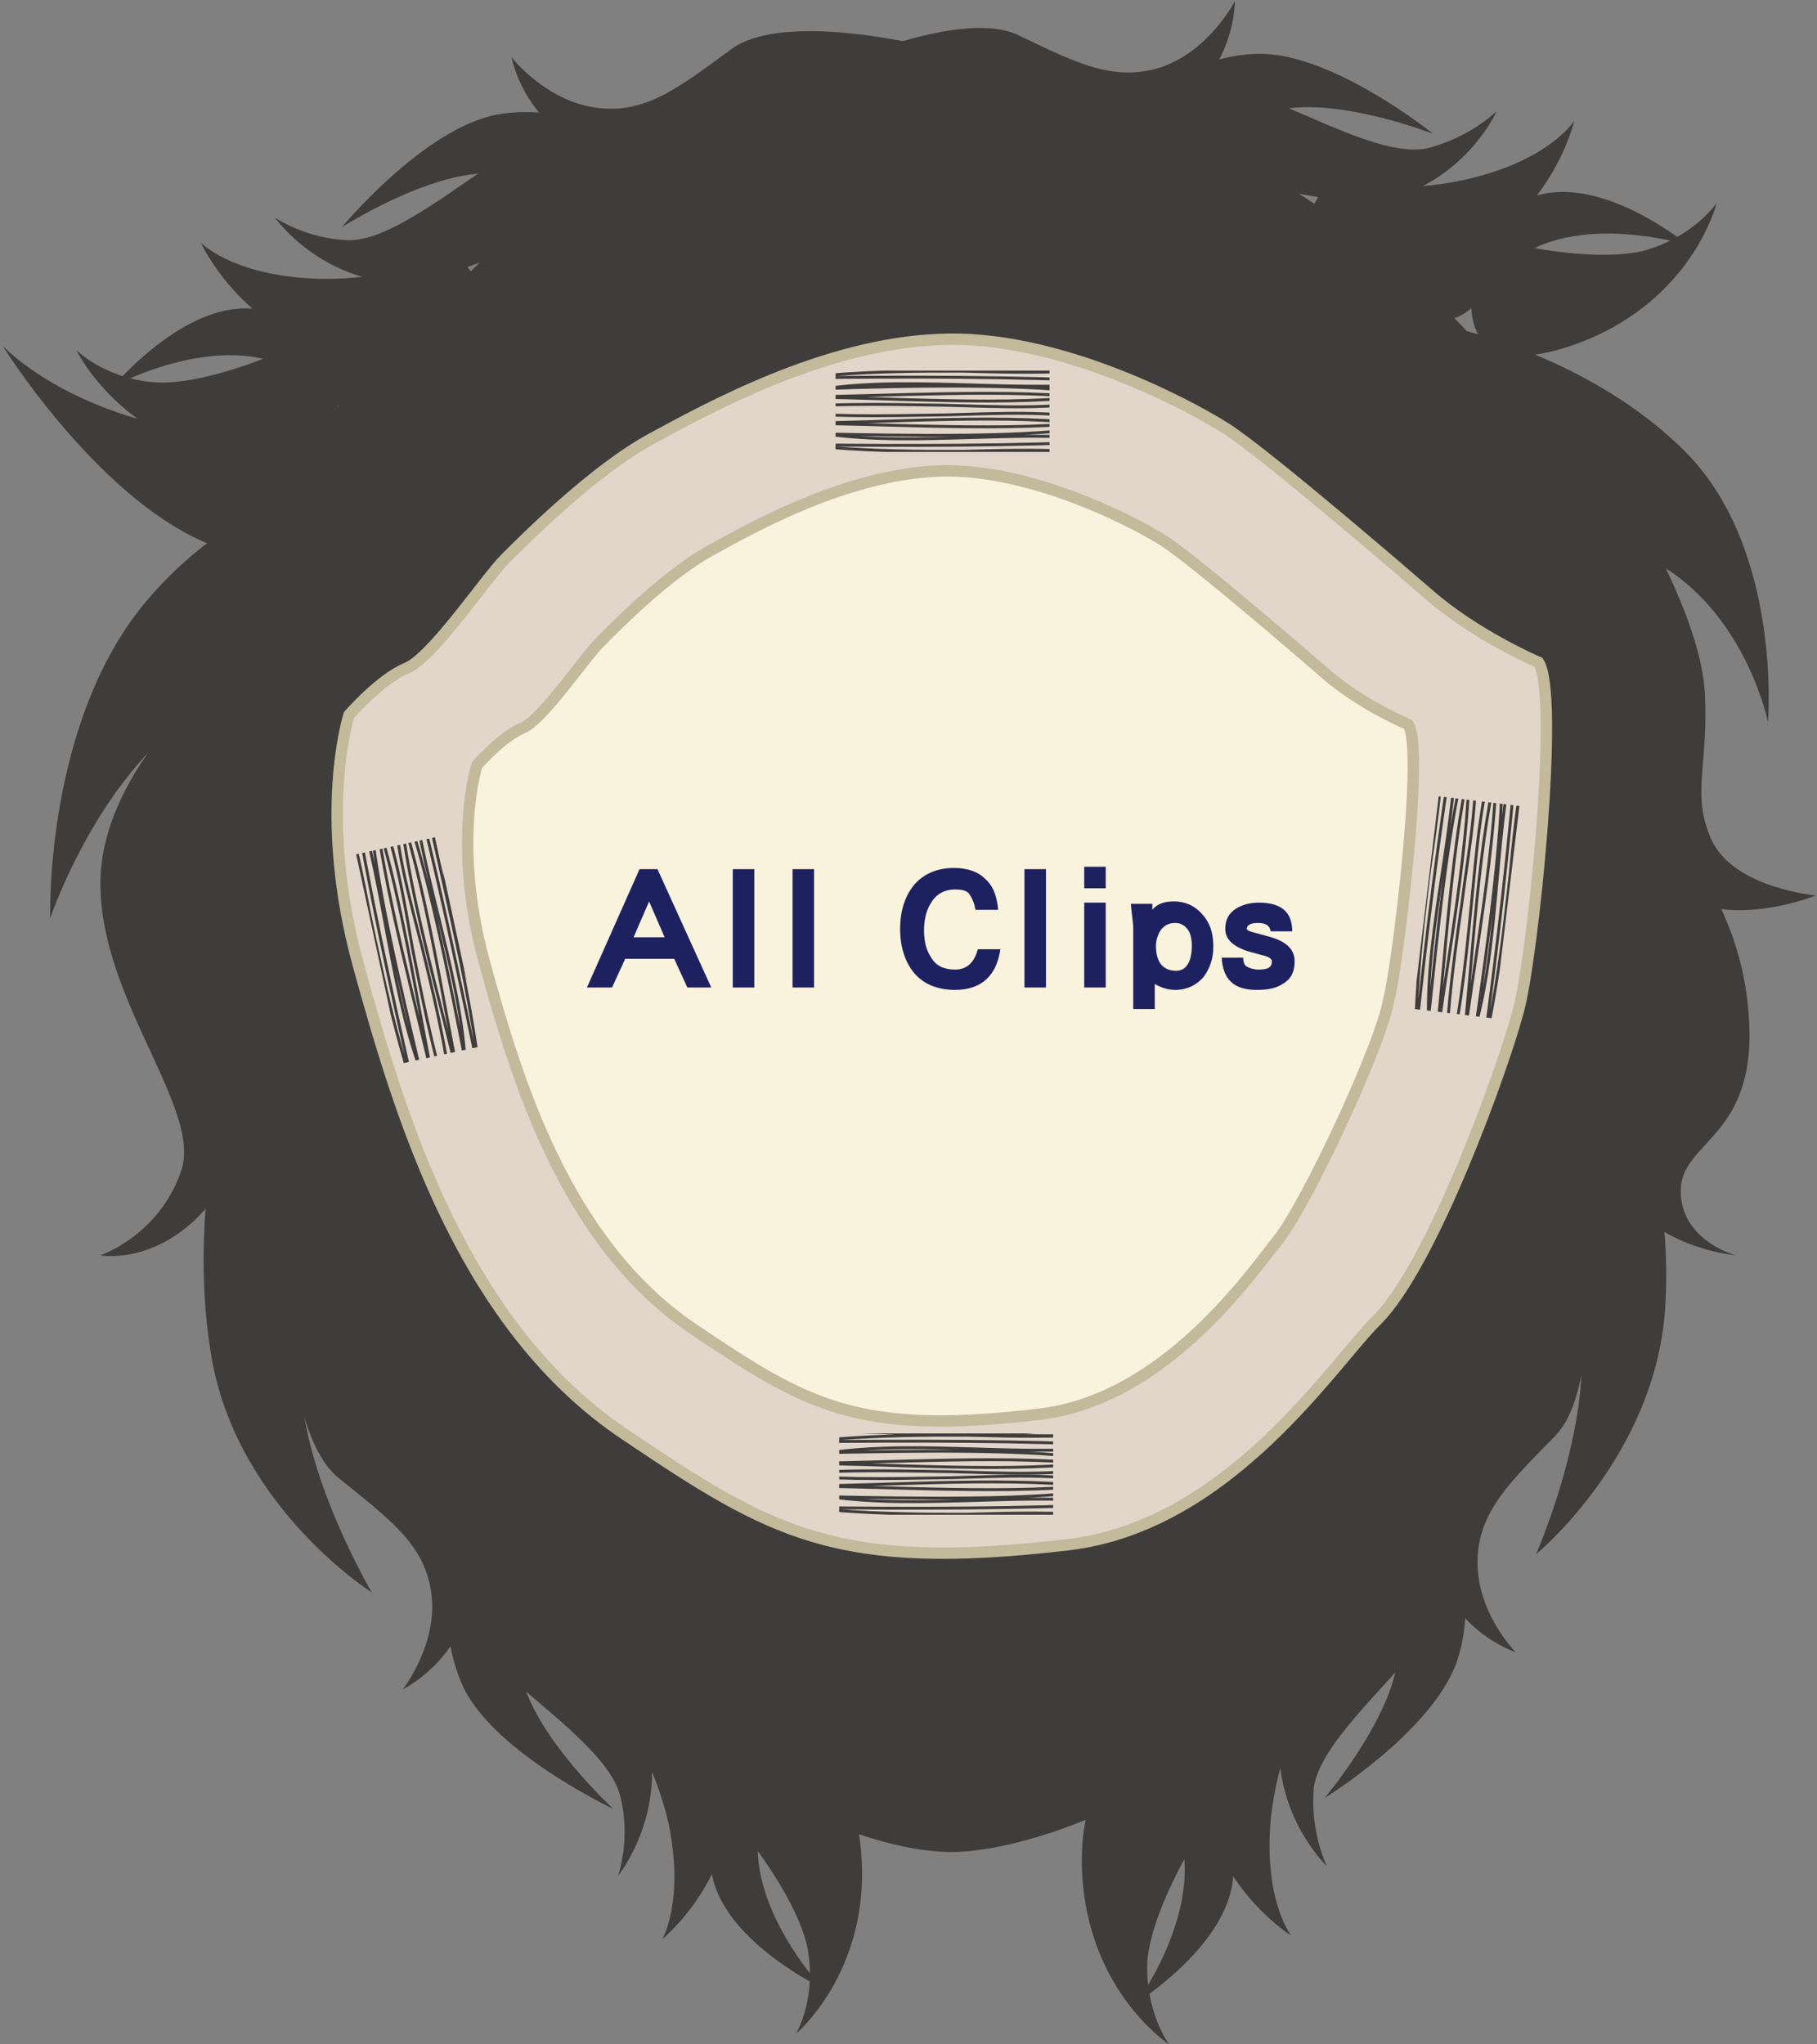
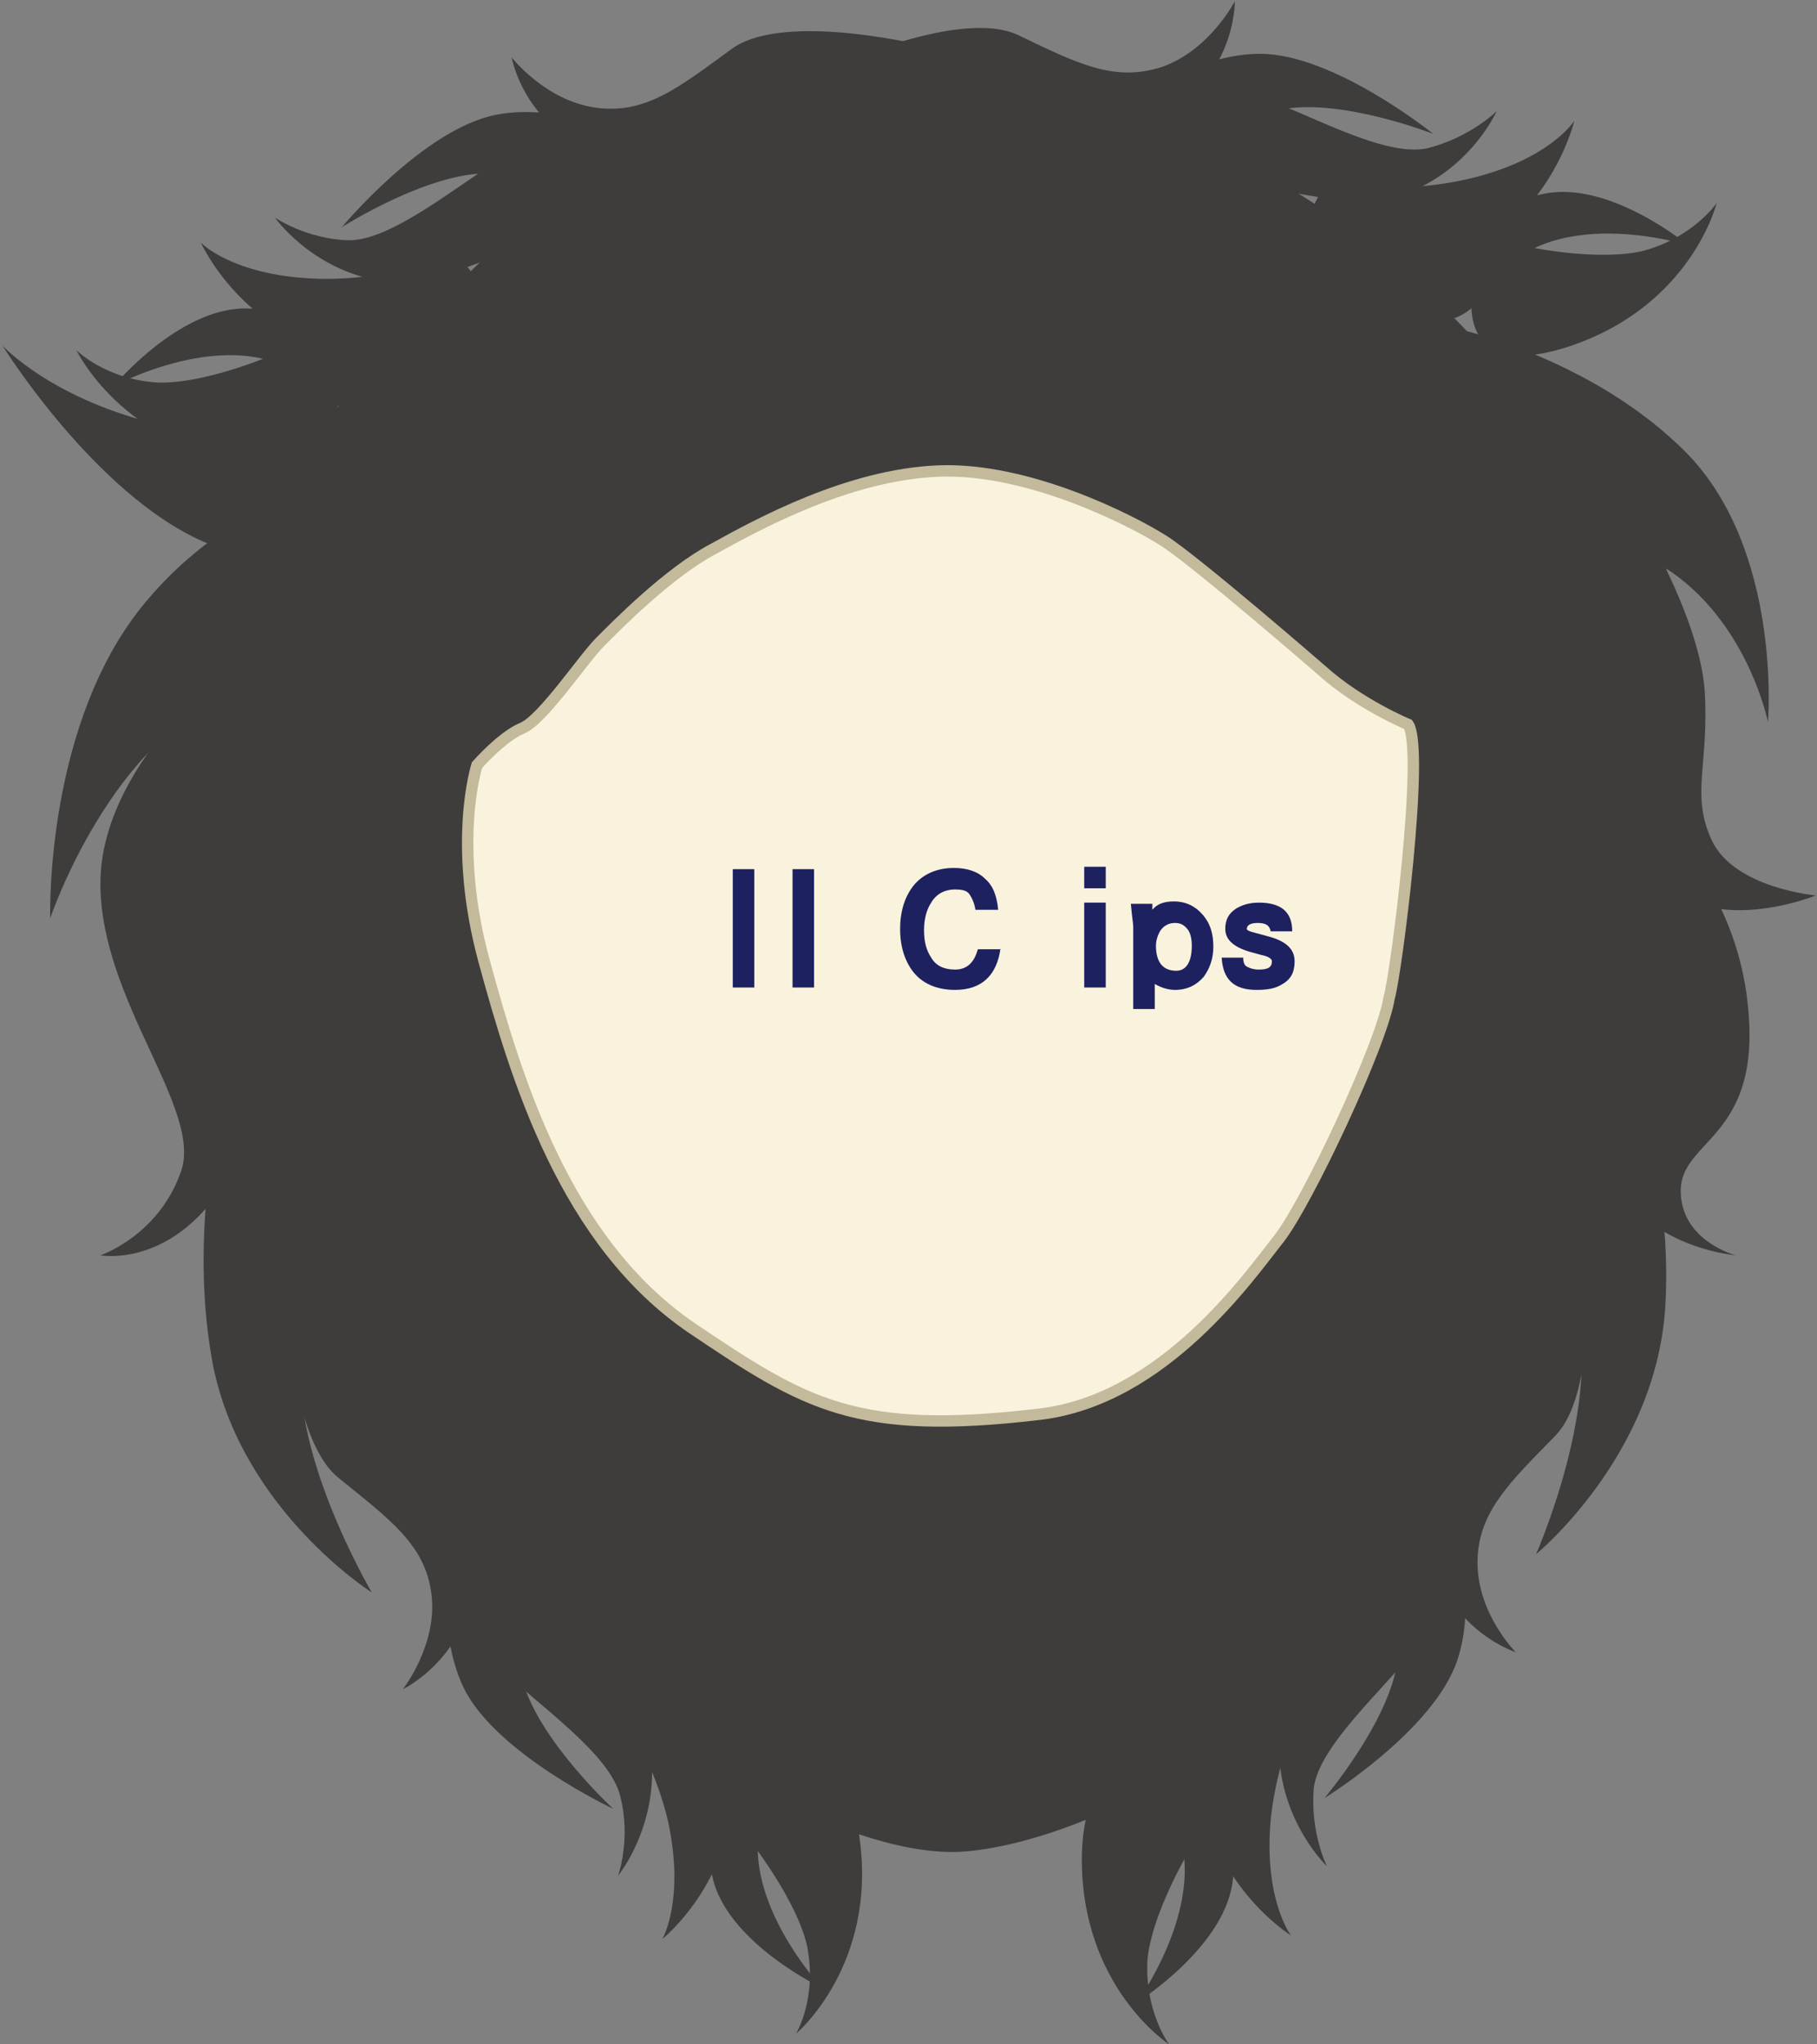
<svg xmlns="http://www.w3.org/2000/svg" xmlns:xlink="http://www.w3.org/1999/xlink" version="1.1" id="圖層_1" x="0px" y="0px" viewBox="0 0 152 171" style="enable-background:new 0 0 152 171;" xml:space="preserve">
  <rect x="0" y="0" width="152" height="171" fill="#808080" stroke="none" />
  <style type="text/css">
	.st0{fill-rule:evenodd;clip-rule:evenodd;fill:#3F3C3C;}
	.st1{fill:#E1D6C9;stroke:#C3BA9B;stroke-width:0.953;stroke-miterlimit:10;}
	.st2{fill:#F9F2DD;stroke:#C3BA9B;stroke-width:0.953;stroke-miterlimit:10;}
	.st3{clip-path:url(#SVGID_2_);}
	.st4{fill:none;stroke:#3F3C3C;stroke-width:0.24;stroke-miterlimit:10;}
	.st5{clip-path:url(#SVGID_4_);}
	.st6{clip-path:url(#SVGID_6_);}
	.st7{clip-path:url(#SVGID_8_);}
	.st8{fill:#1E2160;}
</style>
  <g>
    <g>
      <path class="st0" d="M100.6,153.2c-0.1-0.3-4.1,6.1-4.6,10.6c-0.3,4.4,1.8,7.2,1.8,7.2s-7.4-4.8-7.3-15.7    c0.2-10.8,7.8-5.7,7.8-5.7S100.6,153.6,100.6,153.2z" />
      <path class="st0" d="M110.1,140.7c0,0-3.1,4.8-3.8,11.5c-0.6,6.7,1.7,9.7,1.7,9.7s-7.3-4.6-7.5-13.3c-0.1-8.7,7.2-10.4,7.2-10.4    L110.1,140.7z" />
      <path class="st0" d="M101.6,142.5c0,0,2.3,9.5,1.5,15s-8,10-8,10s7.3-10,2.2-16.7c-5.2-6.6,3.8-8.2,3.8-8.2L101.6,142.5z" />
      <path class="st0" d="M117.6,129.6c0.1,0.6,2.8,5.6,0.6,8.5c-2.2,3-7.9,7.9-8.3,11.5c-0.3,3.7,1.1,6.5,1.1,6.5s-3.8-3.6-4-9.5    c-0.3-5.9,8.4-16.4,8.4-16.4L117.6,129.6z" />
      <path class="st0" d="M121.1,125c0,0,2.8,8,0.8,13.9s-11.1,11.5-11.1,11.5s5.5-6.5,6.1-11.5c0.7-5.1-1.7-8.4-1.7-8.4L121.1,125z" />
      <path class="st0" d="M135.1,85.8c0,0,5,11.3,4.2,23.6c-0.8,12.4-10.8,20.6-10.8,20.6s5.8-13.2,3.1-20.9c-2.6-7.8-6.8-14-6.8-14    L135.1,85.8z" />
      <path class="st0" d="M132.5,103.4c0,0,1.5,12.7-2.4,16.7c-3.8,3.9-6.5,6.4-6.5,10.6c0,4.3,3.2,7.5,3.2,7.5s-6.5-2.1-7.1-9.5    c-0.6-7.4,7.1-21.2,7.1-21.2L132.5,103.4z" />
    </g>
    <g>
      <path class="st0" d="M125.9,20.1c-0.2,0.2,7.1,1.9,11.5,0.9c4.2-1.1,6.2-4,6.2-4s-2.1,8.6-12.4,12c-10.2,3.3-7.9-5.5-7.9-5.5    S126.3,20,125.9,20.1z" />
      <path class="st0" d="M111,15.1c0,0,5.6,1.4,12.1-0.2c6.6-1.6,8.6-4.8,8.6-4.8s-2,8.5-10.1,11.4c-8.2,2.9-12.2-3.4-12.2-3.4    L111,15.1z" />
      <path class="st0" d="M115.5,22.5c0,0,8.3-5.3,13.7-6.3c5.5-1.1,12,4.3,12,4.3s-11.8-3.7-16.5,3.4c-4.6,7-9-1-9-1L115.5,22.5z" />
      <path class="st0" d="M98,11.6c0.6-0.3,4.4-4.5,7.8-3.3c3.5,1.1,10,4.9,13.6,4.1c3.6-0.9,5.8-3.1,5.8-3.1s-2.1,4.8-7.6,6.9    c-5.5,2.2-18.2-2.6-18.2-2.6L98,11.6z" />
      <path class="st0" d="M92.5,9.8c0,0,6.7-5.3,12.9-5.3c6.2,0,14.5,6.7,14.5,6.7s-7.9-3.1-12.9-2c-5,1-7.4,4.4-7.4,4.4L92.5,9.8z" />
      <path class="st0" d="M68.5,6.1c0,0,11.5-5.5,16.6-3.2c5,2.4,8.1,4,12.1,2.7c4-1.4,6.1-5.5,6.1-5.5s0.1,6.8-6.7,9.8    c-6.8,3-22.3,0.2-22.3,0.2L68.5,6.1z" />
    </g>
    <g>
      <path class="st0" d="M24.4,28.9c0.2,0.1-6.6,3.2-11.1,3.1c-4.4-0.2-6.9-2.7-6.9-2.7s3.8,8,14.5,9.4c10.7,1.3,6.7-6.9,6.7-6.9    S24.1,28.8,24.4,28.9z" />
      <path class="st0" d="M38.1,21.1c0,0-5.2,2.5-11.9,2.2c-6.8-0.3-9.4-3-9.4-3s3.6,7.9,12.2,9.2s11.3-5.7,11.3-5.7L38.1,21.1z" />
      <path class="st0" d="M35.2,29.3c0,0-9.1-3.5-14.7-3.5s-11,6.5-11,6.5s10.9-5.9,16.8,0.1s8.7-2.7,8.7-2.7L35.2,29.3z" />
      <path class="st0" d="M50.1,15.2c-0.6-0.2-5.2-3.5-8.3-1.8c-3.2,1.8-8.9,6.7-12.6,6.7C25.6,20,23,18.2,23,18.2s3,4.3,8.8,5.3    c5.9,1.1,17.3-6.1,17.3-6.1L50.1,15.2z" />
      <path class="st0" d="M55.2,12.3c0,0-7.6-3.9-13.7-2.7S28.6,19,28.6,19s7.2-4.6,12.3-4.5c5.1,0,8.1,2.9,8.1,2.9L55.2,12.3z" />
      <path class="st0" d="M78.1,4c0,0-12.4-3.2-16.9,0.1C56.8,7.3,54,9.6,49.8,9s-7-4.2-7-4.2s1.2,6.7,8.5,8.3S73.2,9,73.2,9L78.1,4z" />
    </g>
    <path class="st0" d="M61.7,152.8c0-0.3,4.8,5.6,5.8,9.9c0.9,4.4-0.9,7.4-0.9,7.4s6.8-5.7,5.3-16.4c-1.5-10.8-8.4-4.7-8.4-4.7   S61.7,153.1,61.7,152.8z" />
    <path class="st0" d="M50.7,141.5c0,0,3.7,4.5,5.2,10.9c1.4,6.6-0.5,9.8-0.5,9.8s6.7-5.4,5.7-14.1c-0.9-8.7-8.3-9.4-8.3-9.4   L50.7,141.5z" />
    <path class="st0" d="M59.3,142.3c0,0-1,9.8,0.4,15.1c1.5,5.3,9.1,8.9,9.1,8.9s-8.5-9-4.2-16.3s-4.8-7.7-4.8-7.7H59.3z" />
    <path class="st0" d="M41.9,131.4c0,0.6-2.1,5.9,0.4,8.5s8.8,6.8,9.6,10.4c0.9,3.6-0.2,6.6-0.2,6.6s3.3-4,2.8-9.9   s-10.4-15.1-10.4-15.1L41.9,131.4z" />
    <path class="st0" d="M37.8,127.2c0,0-1.7,8.4,1,14c2.7,5.5,12.5,10.1,12.5,10.1s-6.3-5.8-7.6-10.8c-1.2-4.9,0.8-8.6,0.8-8.6   L37.8,127.2z" />
    <path class="st0" d="M32.2,32.2c0,0-9.3,5.5-18.5,3.4c-9.3-2.1-13.5-6.7-13.5-6.7S7.9,41.3,17,45.3c9,4,16.8,1.8,16.8,1.8   l-2.3-13.5L32.2,32.2z" />
    <path class="st0" d="M32.6,39.2c0,0-11.6,0.8-20.2,10.9C3.7,60.2,4.2,76.8,4.2,76.8s5.2-15.4,15.7-18.9c10.6-3.6,16.4,5.7,16.4,5.7   L32.6,39.2z" />
    <path class="st0" d="M19.3,55.6c0,0-10.9,8.4-10.9,18.3s8.7,19,6.7,24.2c-1.9,5.3-6.7,6.9-6.7,6.9s6.9,1.3,11.5-8S25,64.8,25,64.8   L19.3,55.6z" />
    <path class="st0" d="M19.1,90c0,0-3.6,11.8-1.3,24.1c2.4,12.2,13.3,19.1,13.3,19.1s-7.3-12.4-5.7-20.4c1.7-8,5.1-14.7,5.1-14.7   L19.1,90z" />
    <path class="st0" d="M23.9,107.3c0,0,0.1,12.8,4.4,16.3s7.3,5.6,7.8,9.8s-2.4,7.9-2.4,7.9s6.2-3,5.9-10.4   c-0.3-7.4-9.6-20.2-9.6-20.2L23.9,107.3z" />
    <path class="st0" d="M121.5,27.4c0,0,11.6,2.4,19.6,10.5c8,8.2,6.8,22.5,6.8,22.5s-1.6-8-8-12.5c-6.6-4.5-19.1-0.1-19.1-0.1   L121.5,27.4z" />
    <path class="st0" d="M136.9,43c0,0,5.2,8.4,5.7,14.7c0.4,6.3-1.2,8.7,0.6,12.6c1.9,4,8.7,4.6,8.7,4.6s-10.3,4.2-14.1-2.9   c-3.8-7.2-5.9-28.6-5.9-28.6L136.9,43z" />
    <path class="st0" d="M139,68.9c0,0,6.7,6,7.3,16.2c0.7,10.1-5.7,10.3-5.7,14.5s4.6,5.4,4.6,5.4s-9.6-0.8-10.9-9   C133.1,87.8,139,68.9,139,68.9z" />
    <path class="st0" d="M31.4,32.1c0,0-21.6,21-11.5,60.4s45.4,63,60.3,62.4C95,154.2,138.6,132,140.1,70   C141.3,20.6,70.5-22.5,31.4,32.1z" />
  </g>
  <g>
    <g>
-       <path class="st1" d="M128.7,55.4c0,0-5.2-2.2-9.2-5.7c0,0-13.5-11.7-17-13.9c-3.5-2.2-14.4-7.9-24-7.4c-9.6,0.4-19.2,5.7-24,8.3    c-4.8,2.6-10.5,8.3-12.2,10S36.2,55,34,55.9s-4.8,3.9-4.8,3.9s-2.7,8.3,0.8,21s8.7,30.1,22.3,39.2c12.2,8.2,17.6,11.5,37.1,9.2    c13.5-1.6,22.2-15.3,25.8-18.8c4.6-4.6,10.5-20.9,11.8-25.8C128.2,80.4,130.5,58.1,128.7,55.4z" />
      <path class="st2" d="M117.8,60.6c0,0-4.1-1.7-7.2-4.5c0,0-10.6-9.2-13.3-10.9c-2.7-1.7-11.3-6.1-18.8-5.8s-15,4.4-18.8,6.5    c-3.8,2-8.2,6.5-9.5,7.8c-1.4,1.4-4.8,6.5-6.5,7.2S39.9,64,39.9,64s-2.1,6.5,0.6,16.4c2.7,9.9,6.8,23.5,17.4,30.7    c9.5,6.4,13.7,9,29,7.2c10.5-1.2,17.7-11.7,20.1-14.7c2.4-3.1,8.6-16.3,9.2-20.1C116.8,81.5,119.2,62.7,117.8,60.6z" />
    </g>
    <g>
      <g>
        <defs>
-           <rect id="SVGID_1_" x="69.9" y="31" width="17.9" height="6.8" />
-         </defs>
+           </defs>
        <clipPath id="SVGID_2_">
          <use xlink:href="#SVGID_1_" style="overflow:visible;" />
        </clipPath>
        <g class="st3">
          <path class="st4" d="M68.9,30.2c6.4,0,12.9,0,19.3,0c-7.1,0-14.3,0-21.4,0c7.8,0,15.6,0.1,23.3,0c-5.8,1.4-16.3,0.5-22.6,0.5      c6.8,0,15,0.6,21.1,0.4c-7.2,0-14.5-0.3-21.5,0.5c8.9-0.1,17.8-0.1,26.4,0.3C86,33,76.7,31.4,69.1,32.5C74.8,32.3,86.6,32,92,33      c-7.3,1.1-18.1,0.2-25.9,0.2c7.8,0,18.5-0.8,26.1,0.2c-3.8,0.9-9,0.6-13,0.5c-6.2-0.1-9.7-0.2-16.2,0.4" />
          <path class="st4" d="M68.9,38.6c6.4,0,12.9,0,19.3,0c-7.1,0-14.3,0-21.4,0c7.8,0,15.6-0.1,23.3,0c-5.8-1.4-16.3-0.5-22.6-0.5      c6.8,0,15-0.6,21.1-0.4c-7.2,0-14.5,0.3-21.5-0.5c8.9,0.1,17.8,0.1,26.4-0.3c-7.5-1.1-16.8,0.5-24.4-0.6      c5.7,0.1,17.5,0.4,22.9-0.7c-7.3-1.1-18.1-0.2-25.9-0.2c7.8,0,18.5,0.8,26.1-0.2c-3.8-0.9-9-0.6-13-0.5      c-6.2,0.1-9.7,0.2-16.2-0.4" />
        </g>
      </g>
    </g>
    <g>
      <g>
        <defs>
          <rect id="SVGID_3_" x="70.2" y="119.9" width="17.9" height="6.8" />
        </defs>
        <clipPath id="SVGID_4_">
          <use xlink:href="#SVGID_3_" style="overflow:visible;" />
        </clipPath>
        <g class="st5">
          <path class="st4" d="M69.3,119.2c6.4,0,12.9,0,19.3,0c-7.1,0-14.3,0-21.4,0c7.8,0,15.6,0.1,23.3,0c-5.8,1.4-16.3,0.5-22.6,0.5      c6.8,0,15,0.6,21.1,0.4c-7.2,0-14.5-0.3-21.5,0.5c8.9-0.1,17.8-0.1,26.4,0.3c-7.5,1.1-16.8-0.5-24.4,0.6      c5.7-0.1,17.5-0.4,22.9,0.7c-7.3,1.1-18.1,0.2-25.9,0.2c7.8,0,18.5-0.8,26.1,0.2c-3.8,0.9-9,0.6-13,0.5      c-6.2-0.1-9.7-0.2-16.2,0.4" />
          <path class="st4" d="M69.3,127.5c6.4,0,12.9,0,19.3,0c-7.1,0-14.3,0-21.4,0c7.8,0,15.6-0.1,23.3,0c-5.8-1.4-16.3-0.5-22.6-0.5      c6.8,0,15-0.6,21.1-0.4c-7.2,0-14.5,0.3-21.5-0.5c8.9,0.1,17.8,0.1,26.4-0.3c-7.5-1.1-16.8,0.5-24.4-0.6      c5.7,0.1,17.5,0.4,22.9-0.7c-7.3-1.1-18.1-0.2-25.9-0.2c7.8,0,18.5,0.8,26.1-0.2c-3.8-0.9-9-0.6-13-0.5      c-6.2,0.1-9.7,0.2-16.2-0.4" />
        </g>
      </g>
    </g>
    <g>
      <g>
        <defs>
          <rect id="SVGID_5_" x="31.6" y="70.5" transform="matrix(0.978 -0.211 0.211 0.978 -15.985 9.177)" width="6.8" height="17.9" />
        </defs>
        <clipPath id="SVGID_6_">
          <use xlink:href="#SVGID_5_" style="overflow:visible;" />
        </clipPath>
        <g class="st6">
-           <path class="st4" d="M33,90c-1.4-6.3-2.7-12.6-4.1-18.9c1.5,7,3,14,4.5,21c-1.6-7.6-3.2-15.2-4.9-22.8c2.5,5.4,3.9,15.8,5.2,22      c-1.4-6.6-2.6-14.8-4-20.7c1.5,7,2.8,14.2,5,20.9c-2-8.7-3.9-17.4-5.3-25.9c2.6,7.1,3.1,16.5,5.7,23.7c-1.3-5.5-4.1-17-4.2-22.5      c2.6,6.9,4,17.6,5.7,25.3C35,84.6,32,74.3,31.3,66.7c1.7,3.5,2.5,8.6,3.2,12.6c1.2,6.1,1.9,9.5,3.9,15.8" />
          <path class="st4" d="M41.2,88.3c-1.4-6.3-2.7-12.6-4.1-18.9c1.5,7,3,14,4.5,21c-1.6-7.6-3.4-15.2-4.9-22.8      c-0.1,5.9,3,16,4.3,22.2c-1.4-6.6-3.7-14.6-4.9-20.5c1.5,7,3.3,14.1,4.1,21.1c-1.8-8.7-3.6-17.4-5.8-25.8c0.5,7.6,4,16.3,4.5,24      c-1.1-5.6-3.3-17.2-5.5-22.2c0.4,7.3,3.6,17.7,5.3,25.4c-1.6-7.6-3.1-18.2-5.7-25.4c-0.1,3.9,1.3,8.9,2.3,12.8      c1.5,6.1,2.2,9.4,3,16" />
        </g>
      </g>
    </g>
    <g>
      <g>
        <defs>
          <rect id="SVGID_7_" x="113.7" y="72.5" transform="matrix(0.119 -0.993 0.993 0.119 32.7 188.657)" width="17.9" height="6.8" />
        </defs>
        <clipPath id="SVGID_8_">
          <use xlink:href="#SVGID_7_" style="overflow:visible;" />
        </clipPath>
        <g class="st7">
          <path class="st4" d="M125.6,86.2c0.8-6.4,1.5-12.8,2.3-19.2c-0.8,7.1-1.7,14.2-2.6,21.3c0.9-7.7,1.8-15.5,2.8-23.2      c-2,5.6-2.4,16.1-3.1,22.4c0.8-6.7,1.2-15,2.1-21c-0.9,7.1-1.4,14.4-3,21.3c1.2-8.8,2.2-17.6,2.9-26.3c-2,7.3-1.5,16.7-3.5,24.1      c0.8-5.6,2.5-17.3,2.1-22.8c-2,7.1-2.4,17.9-3.3,25.7c0.9-7.7,3-18.2,2.9-25.9c-1.3,3.6-1.7,8.8-2.1,12.9      c-0.6,6.2-1,9.6-2.4,16.1" />
          <path class="st4" d="M117.3,85.2c0.8-6.4,1.5-12.8,2.3-19.2c-0.9,7.1-1.7,14.2-2.6,21.3c0.9-7.7,1.9-15.4,2.8-23.2      c0.7,5.9-1.5,16.2-2.2,22.5c0.8-6.7,2.3-14.9,2.9-20.9c-0.9,7.1-2,14.4-2.1,21.4c0.9-8.8,2-17.7,3.4-26.2      c0.2,7.6-2.5,16.6-2.3,24.3c0.6-5.6,1.7-17.4,3.4-22.6c0.2,7.3-1.9,18-2.9,25.8c0.9-7.7,1.4-18.4,3.3-25.9c0.5,3.8-0.5,9-1,13      c-0.9,6.2-1.3,9.6-1.5,16.2" />
        </g>
      </g>
    </g>
  </g>
  <g>
-     <path class="st8" d="M59.5,82.6h-2l-1.1-2.4h-4.1l-1.1,2.4h-2.1l4.4-9.9h1.5L59.5,82.6z M55.6,78.4l-1.3-3l-1.3,3H55.6z" />
    <path class="st8" d="M63.1,82.6h-1.8v-9.9h1.8V82.6z" />
    <path class="st8" d="M68.1,82.6h-1.8v-9.9h1.8V82.6z" />
    <path class="st8" d="M83.7,79.3c-0.3,2.3-1.6,3.5-3.8,3.5c-1.5,0-2.7-0.5-3.5-1.5c-0.7-0.9-1.1-2.1-1.1-3.6c0-1.5,0.4-2.7,1.1-3.6   c0.8-1,2-1.5,3.4-1.5c1.1,0,2,0.3,2.6,0.9c0.7,0.6,1,1.5,1.1,2.6h-1.9c-0.1-0.6-0.3-1-0.5-1.3c-0.2-0.3-0.6-0.4-1.2-0.4   c-0.9,0-1.6,0.4-2,1.1c-0.4,0.6-0.6,1.4-0.6,2.3c0,1,0.2,1.7,0.6,2.3c0.4,0.7,1.1,1,2,1c1,0,1.6-0.6,1.9-1.7H83.7z" />
-     <path class="st8" d="M87.5,82.6h-1.8v-9.9h1.8V82.6z" />
    <path class="st8" d="M92.5,74.3h-1.8v-1.8h1.8V74.3z M92.5,82.6h-1.8v-7.1h1.8V82.6z" />
    <path class="st8" d="M101.5,79.2c0,1-0.3,1.8-0.8,2.5c-0.6,0.7-1.4,1.1-2.4,1.1c-0.6,0-1.2-0.2-1.7-0.5v2.1h-1.8v-6.9   c0-0.2-0.1-0.8-0.2-1.9h1.8l0,0.5c0.4-0.5,1-0.7,1.8-0.7c1,0,1.8,0.4,2.4,1.1C101.3,77.3,101.5,78.2,101.5,79.2z M99.7,79.1   c0-0.5-0.1-1-0.3-1.3c-0.3-0.4-0.6-0.6-1.1-0.6c-0.5,0-0.9,0.2-1.2,0.6c-0.2,0.3-0.4,0.8-0.4,1.3c0,1.4,0.6,2.1,1.7,2.1   C99.2,81.2,99.7,80.5,99.7,79.1z" />
    <path class="st8" d="M108.3,80.4c0,0.9-0.3,1.5-1,1.9c-0.6,0.4-1.3,0.5-2.2,0.5c-1.9,0-2.8-0.9-2.9-2.7h1.8c0,0.4,0.1,0.7,0.4,0.8   c0.2,0.1,0.5,0.2,0.9,0.2c0.8,0,1.1-0.2,1.1-0.7c0-0.2-0.3-0.4-0.8-0.5c-0.4-0.1-0.7-0.2-1.1-0.3c-1.3-0.4-2-1-2-1.9   c0-0.8,0.3-1.3,0.9-1.7c0.5-0.3,1.1-0.5,1.9-0.5c1.9,0,2.8,0.8,2.8,2.4h-1.8c-0.1-0.5-0.4-0.7-1.1-0.7c-0.6,0-0.9,0.2-0.9,0.5   c0,0.1,0.2,0.2,0.6,0.3c0.4,0.1,0.7,0.2,1.1,0.3C107.6,78.7,108.3,79.4,108.3,80.4z" />
  </g>
</svg>